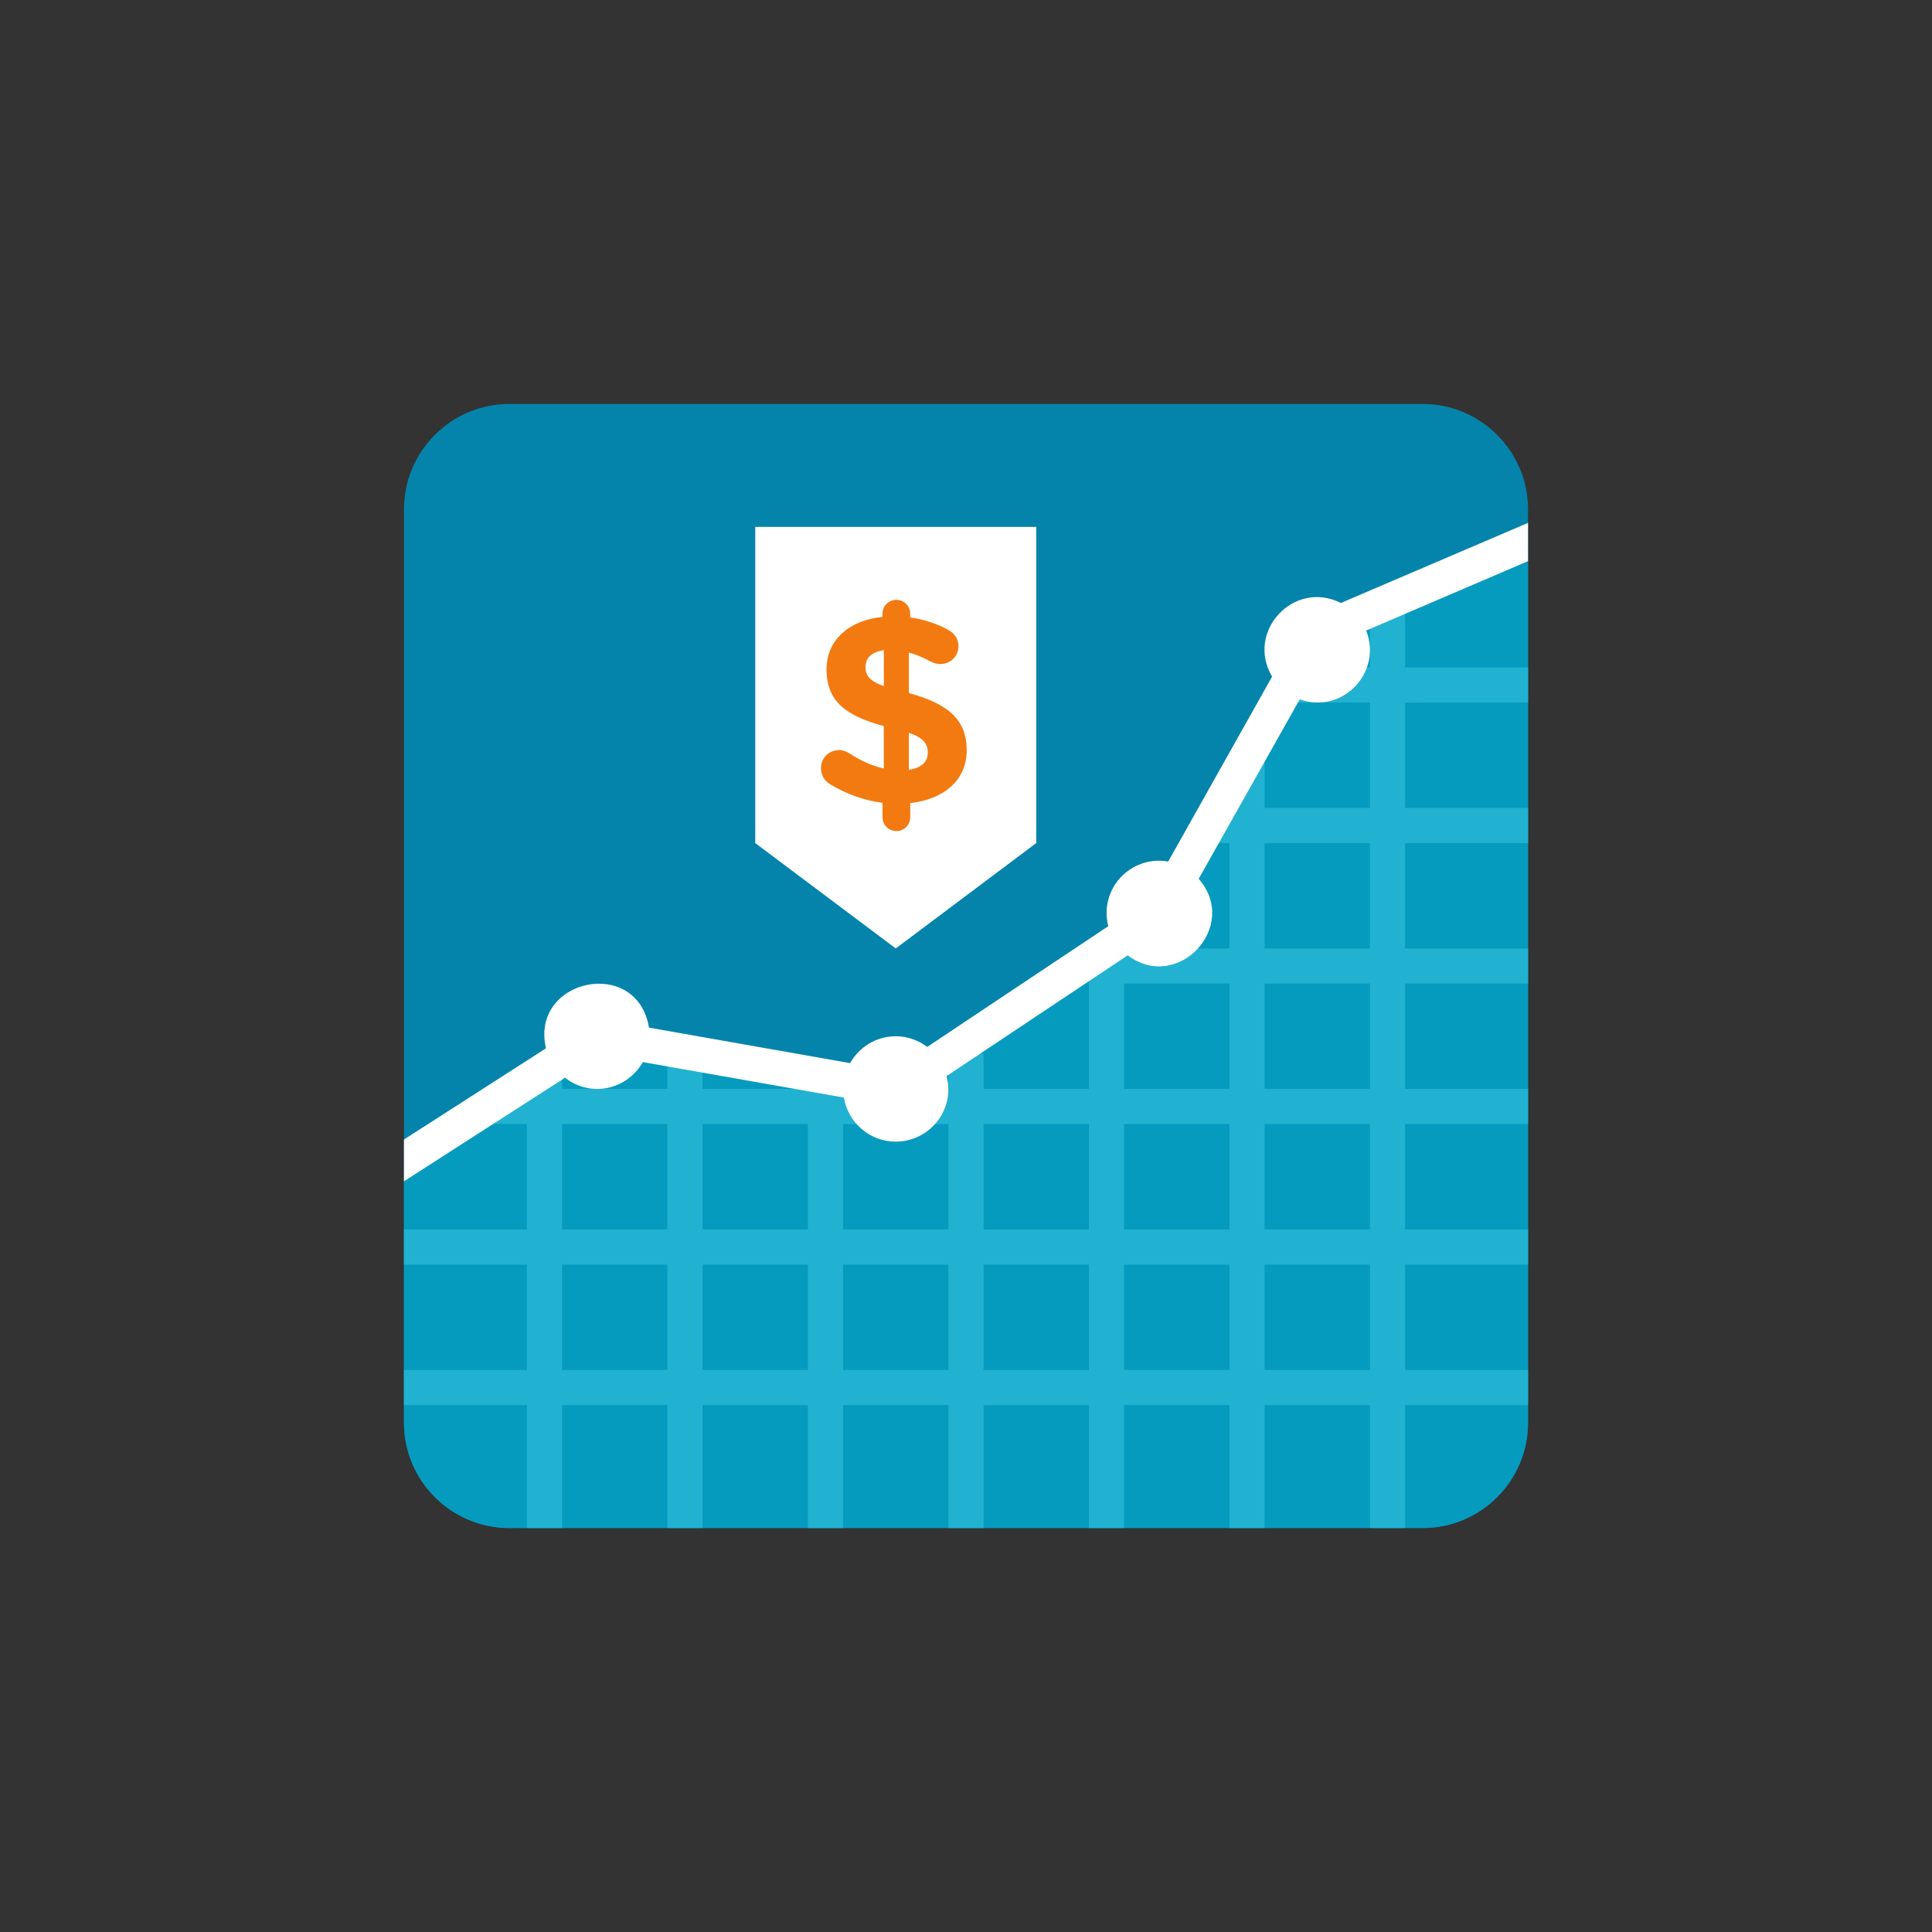
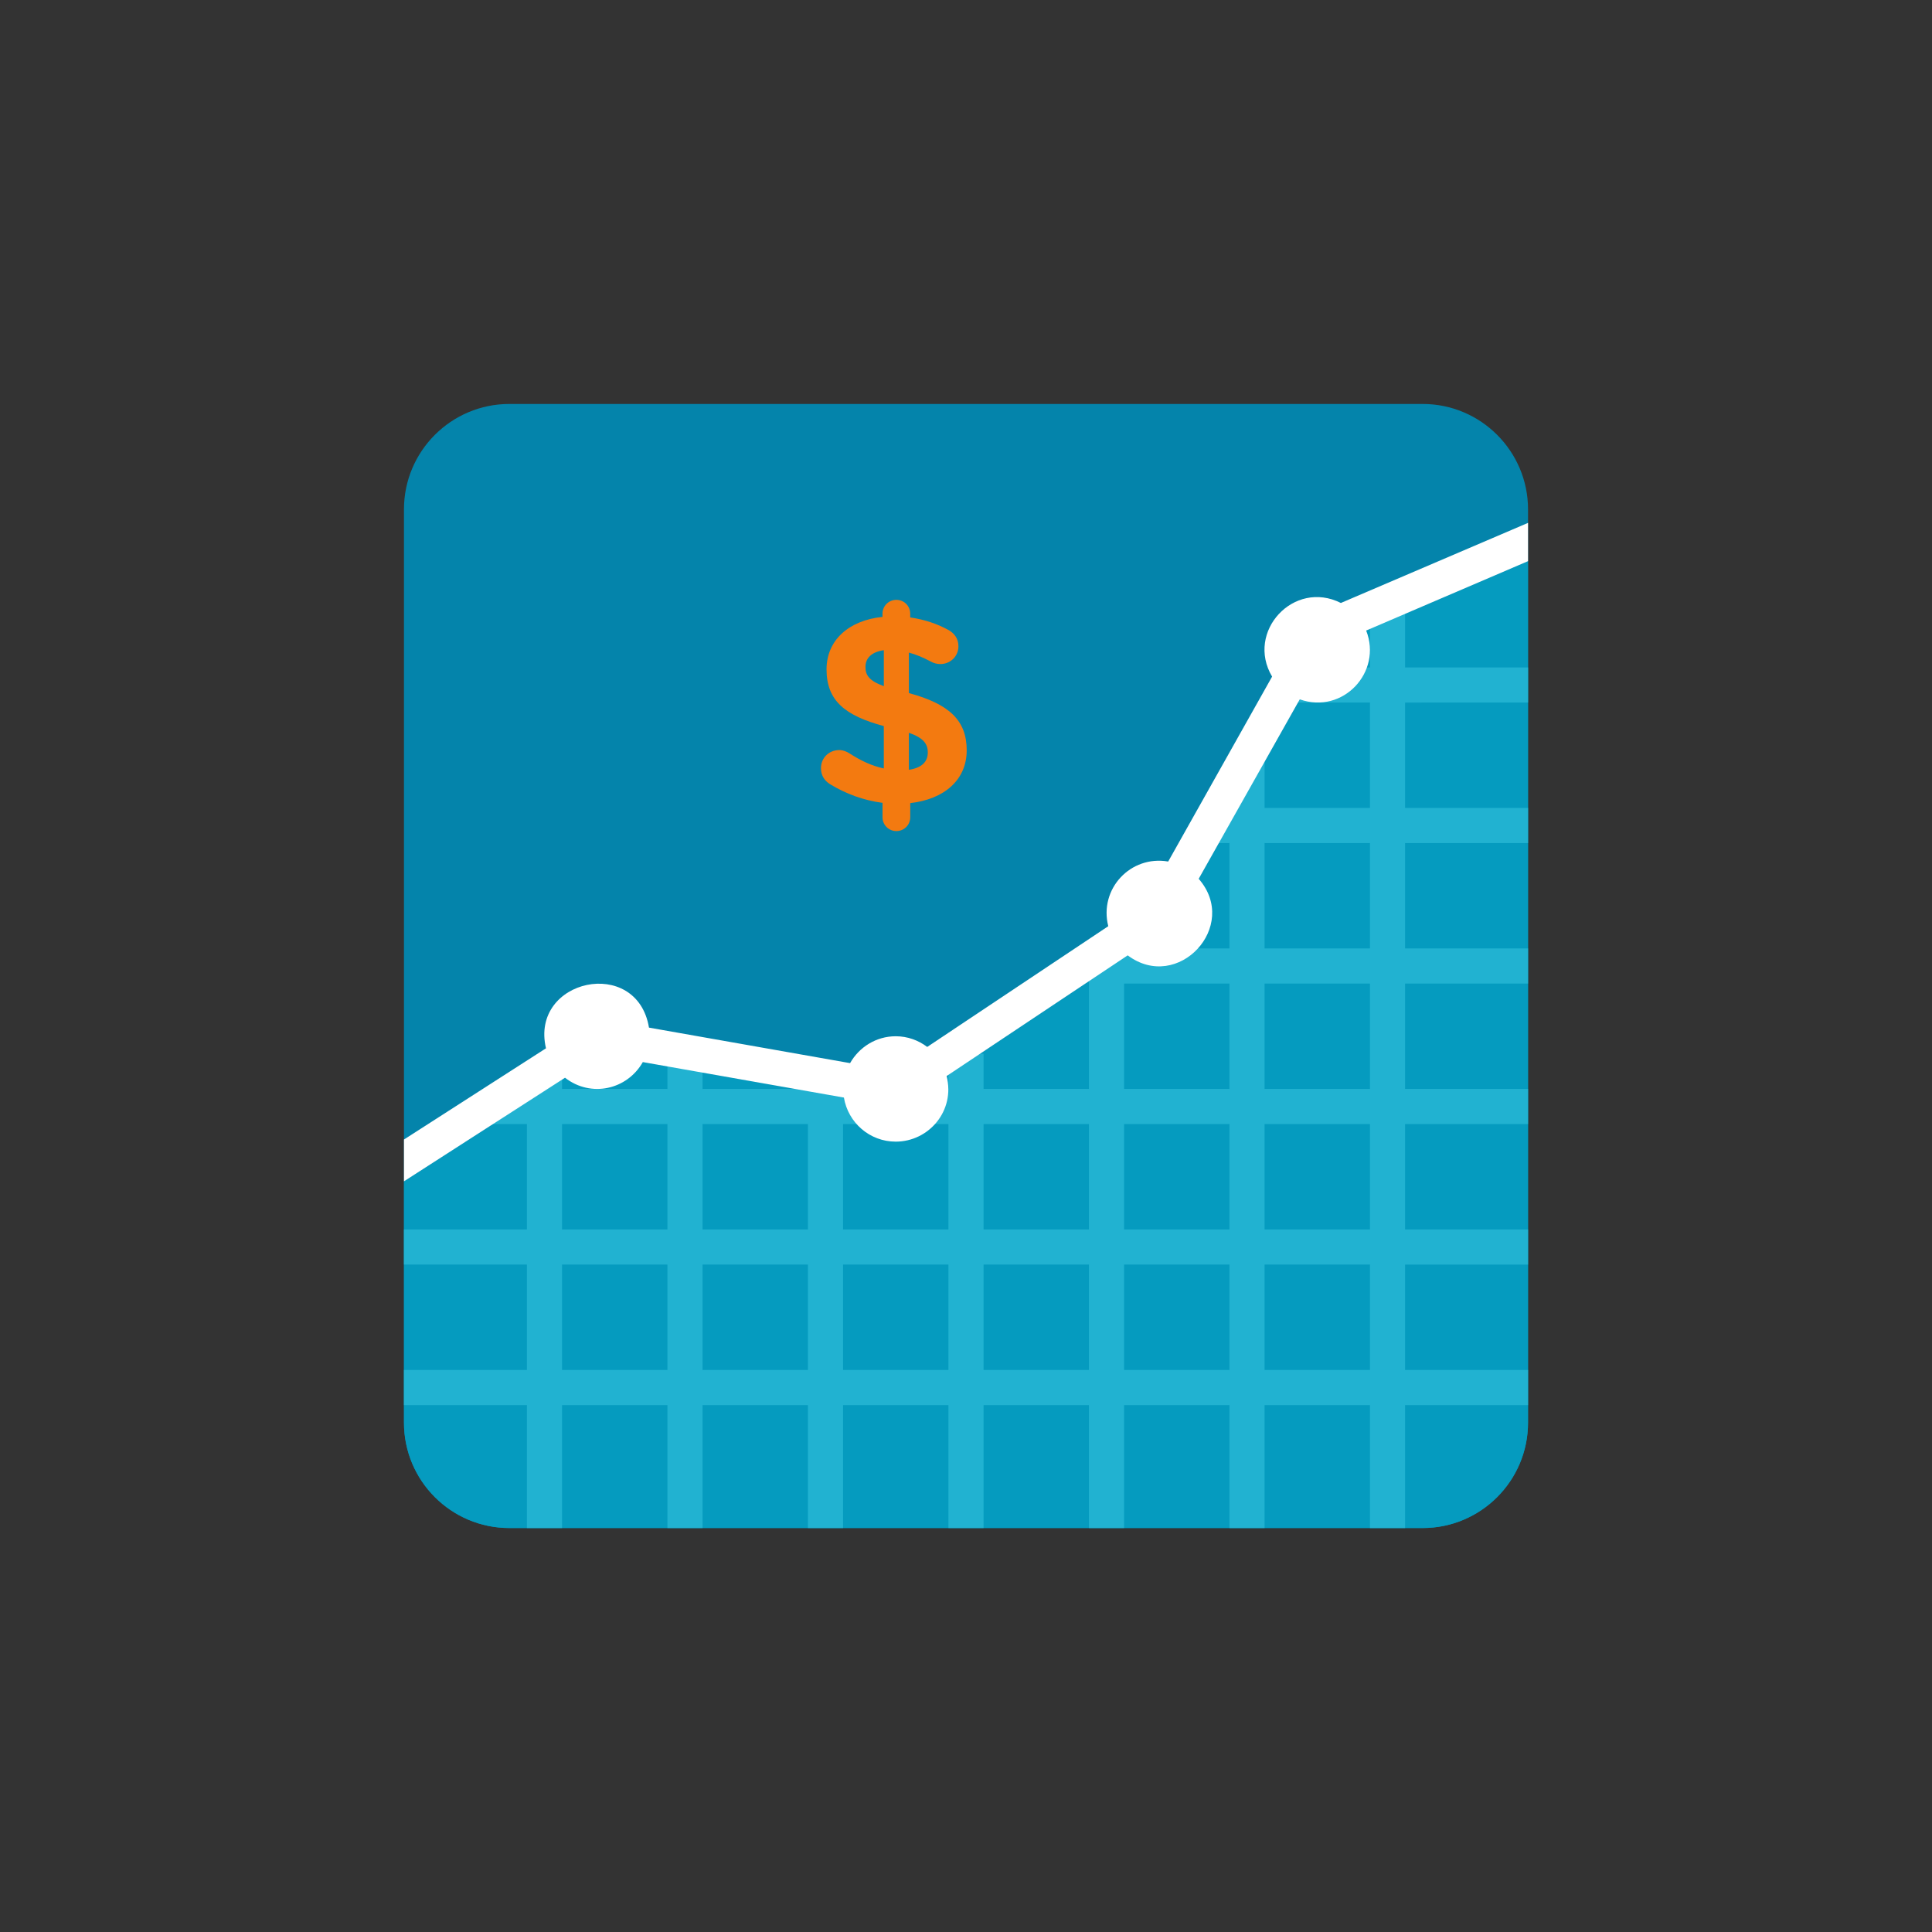
<svg xmlns="http://www.w3.org/2000/svg" version="1.1" id="图层_1" x="0px" y="0px" width="110px" height="110px" viewBox="0 0 110 110" enable-background="new 0 0 110 110" xml:space="preserve">
  <rect x="0" y="0" width="110" height="110" fill="#333333" stroke="none" />
  <g id="Artboard">
</g>
  <g id="Multicolor">
    <g>
      <path fill="#0484AB" d="M87,29v52c0,3.31-2.69,6-6,6H29c-3.31,0-6-2.69-6-6V29c0-3.31,2.69-6,6-6h52C84.31,23,87,25.69,87,29z" />
-       <path fill="#059BBF" d="M87,31.95V81c0,3.31-2.69,6-6,6H29c-3.31,0-6-2.69-6-6V67.26l11.21-7.21l17.01,3L66.75,52.7l8.96-15.91    L87,31.95z" />
+       <path fill="#059BBF" d="M87,31.95V81c0,3.31-2.69,6-6,6H29c-3.31,0-6-2.69-6-6V67.26l11.21-7.21l17.01,3L66.75,52.7l8.96-15.91    L87,31.95" />
      <path fill="#21B2D1" d="M87,40v-2h-7v-4h-2v4h-5v2h5v6h-6v-3h-2v3h-1v2h1v6h-6l0,0h-2l0,0l0,0v2l0,0v6h-6v-2h-2v2h-6v-1.001h-2V62    h-6v-2h-2v2h-6v-1.001h-2V62h-2.22v2H30v6h-7v2h7v6h-7v2h7v6.999h2V80h6v7h2v-7h6v6.999h2V80h6v7h2v-7h6v7h2v-7h6v7h2v-7h6v7h2v-7    h7v-2h-7v-6h7v-2h-7v-6h7v-2h-7v-6h7v-2h-7v-6h7v-2h-7v-6C80,40,87,40,87,40z M64,56h6v6h-6V56z M70,64v6h-6v-6C64,64,70,64,70,64    z M62,64v6h-6v-6C56,64,62,64,62,64z M54,64v6h-6v-6C48,64,54,64,54,64z M46,64v6h-6v-6C40,64,46,64,46,64z M32,64h6v6h-6V64z     M32,78v-6h6v6H32z M40,78v-6h6v6H40z M48,78v-6h6v6H48z M56,78v-6h6v6H56z M64,78v-6h6v6H64z M78,78h-6v-6h6V78z M78,70h-6v-6h6    V70z M78,62h-6v-6h6V62z M78,54h-6v-6h6V54z" />
      <path fill="#FFFFFF" d="M87,29.77l-10.657,4.561c-2.675-1.35-5.437,1.629-3.915,4.192l-5.916,10.529    c-2.138-0.371-3.949,1.555-3.412,3.681l-10.308,6.875C52.292,59.231,51.675,59,51,59c-1.12,0-2.084,0.621-2.6,1.53l-11.45-2.022    c-0.679-4.095-6.793-2.775-5.864,1.178L23,64.88v2.38l9.17-5.898c1.483,1.151,3.537,0.68,4.429-0.891l11.45,2.02    C48.284,63.913,49.511,65,50.999,65c1.892,0,3.398-1.766,2.898-3.735l10.31-6.871c2.853,2.14,6.397-1.663,4.042-4.358    l5.754-10.218c2.462,0.871,4.714-1.556,3.781-3.917L87,31.95V29.77z" />
-       <polygon fill="#FFFFFF" points="59,48 51,54 43,48 43,30 59,30   " />
      <g>
        <path fill="#F37A10" d="M51.035,34.153c0.44,0,0.789,0.349,0.789,0.789v0.212c0.819,0.122,1.547,0.364,2.199,0.728     c0.288,0.167,0.546,0.455,0.546,0.91c0,0.576-0.455,1.016-1.031,1.016c-0.182,0-0.364-0.045-0.531-0.136     c-0.425-0.228-0.849-0.41-1.259-0.516v2.305c2.306,0.622,3.292,1.562,3.292,3.261s-1.304,2.791-3.215,3.003v0.804     c0,0.44-0.349,0.789-0.789,0.789c-0.439,0-0.789-0.349-0.789-0.789V45.71c-1.077-0.137-2.093-0.516-2.988-1.062     c-0.318-0.197-0.516-0.5-0.516-0.91c0-0.592,0.455-1.032,1.046-1.032c0.197,0,0.41,0.076,0.591,0.197     c0.637,0.41,1.244,0.698,1.941,0.85v-2.412c-2.184-0.592-3.261-1.426-3.261-3.23c0-1.668,1.274-2.791,3.185-2.988v-0.182     C50.247,34.502,50.596,34.153,51.035,34.153z M50.322,39.067v-2.048c-0.728,0.106-1.046,0.47-1.046,0.956     C49.276,38.445,49.488,38.763,50.322,39.067z M51.748,41.721v2.108c0.713-0.106,1.077-0.44,1.077-0.986     C52.825,42.343,52.567,42.01,51.748,41.721z" />
      </g>
    </g>
  </g>
</svg>